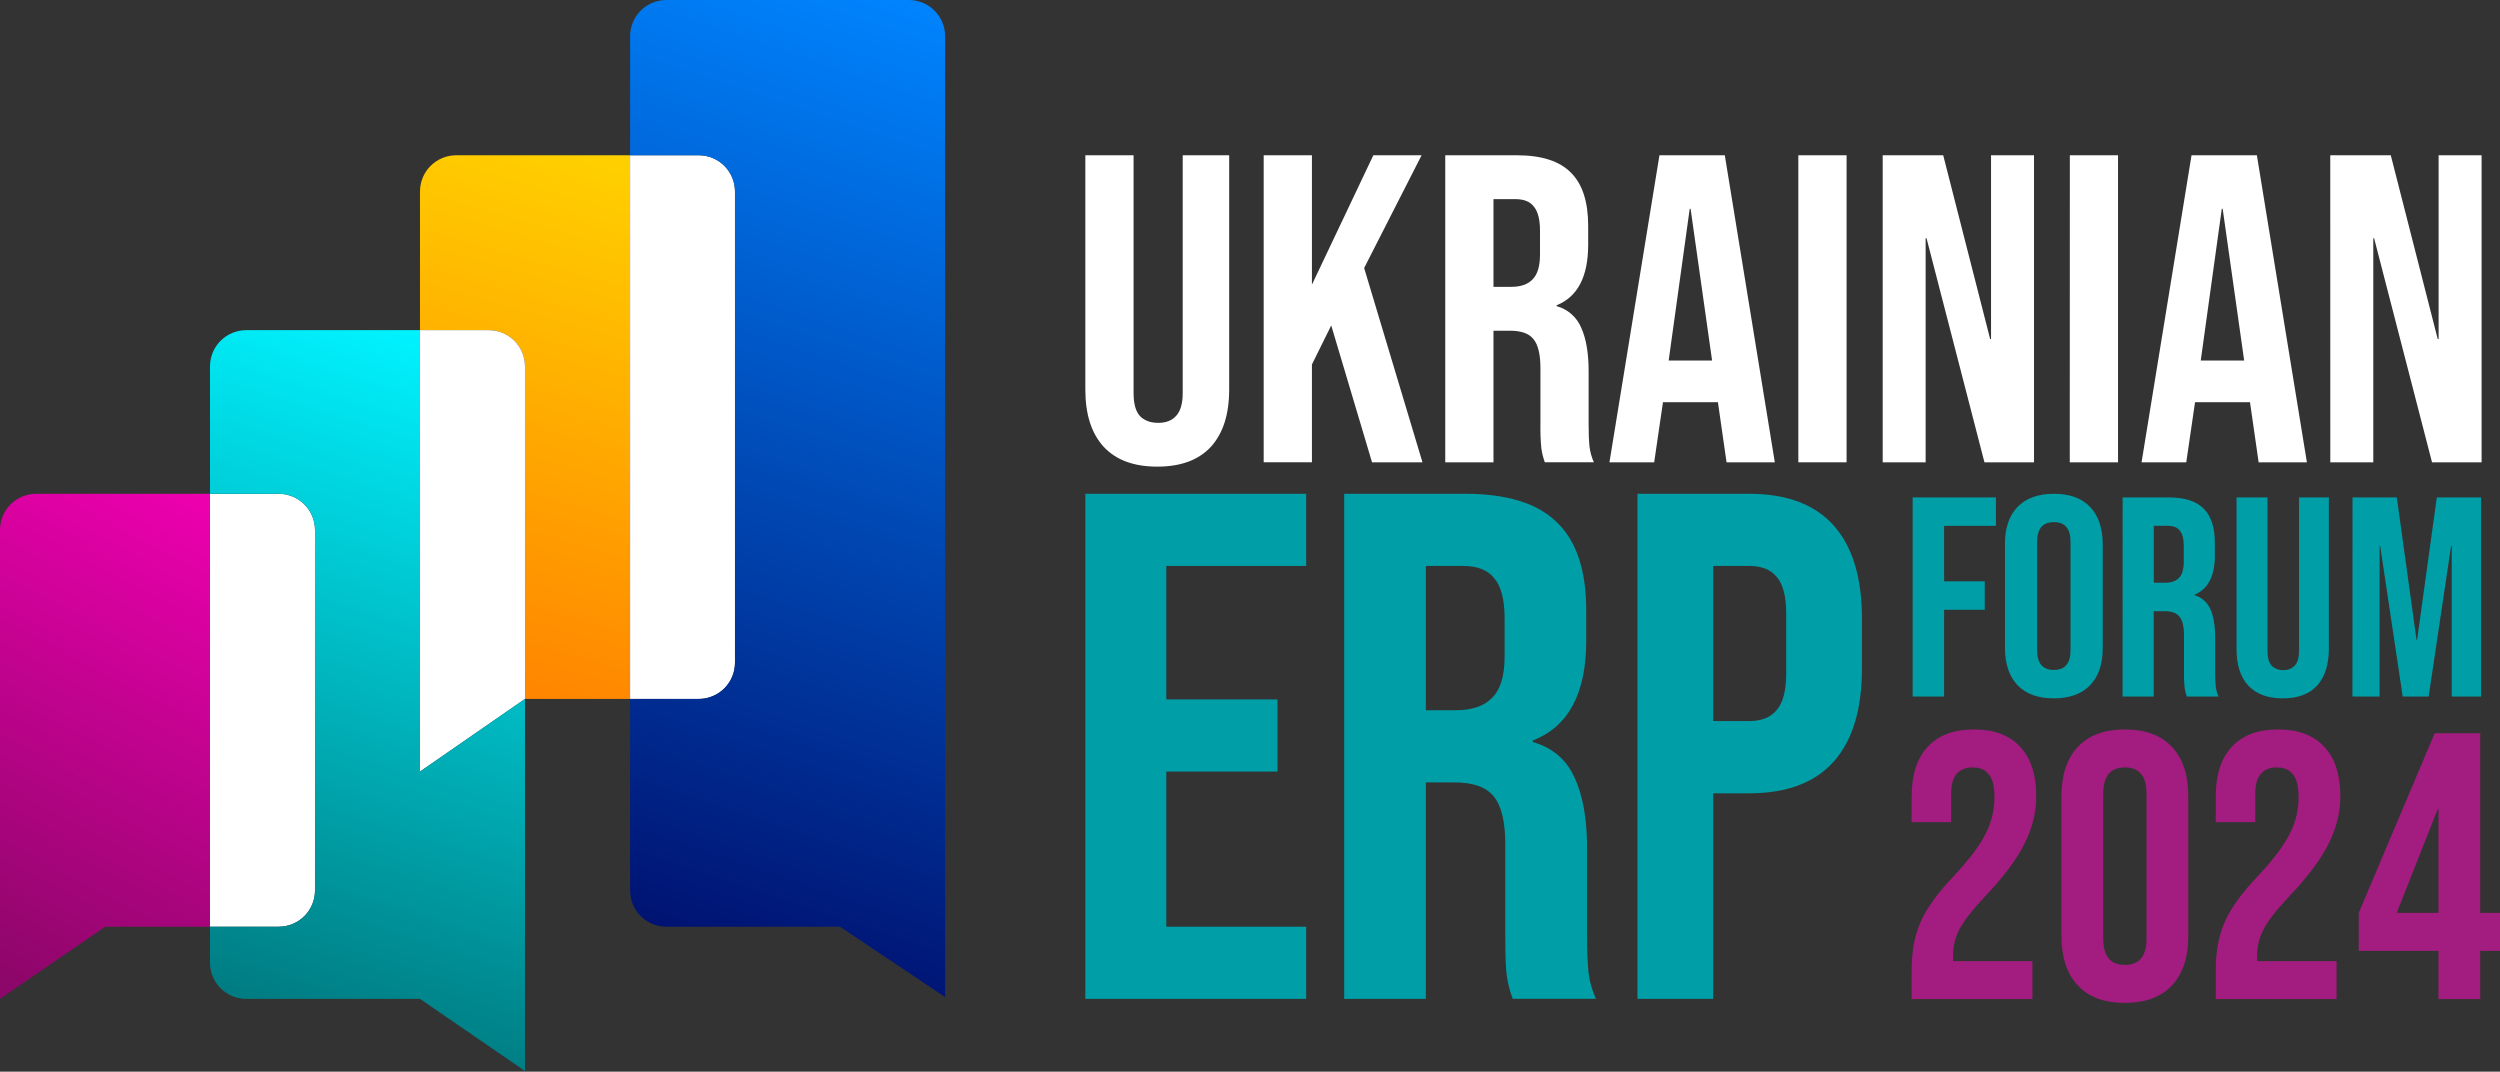
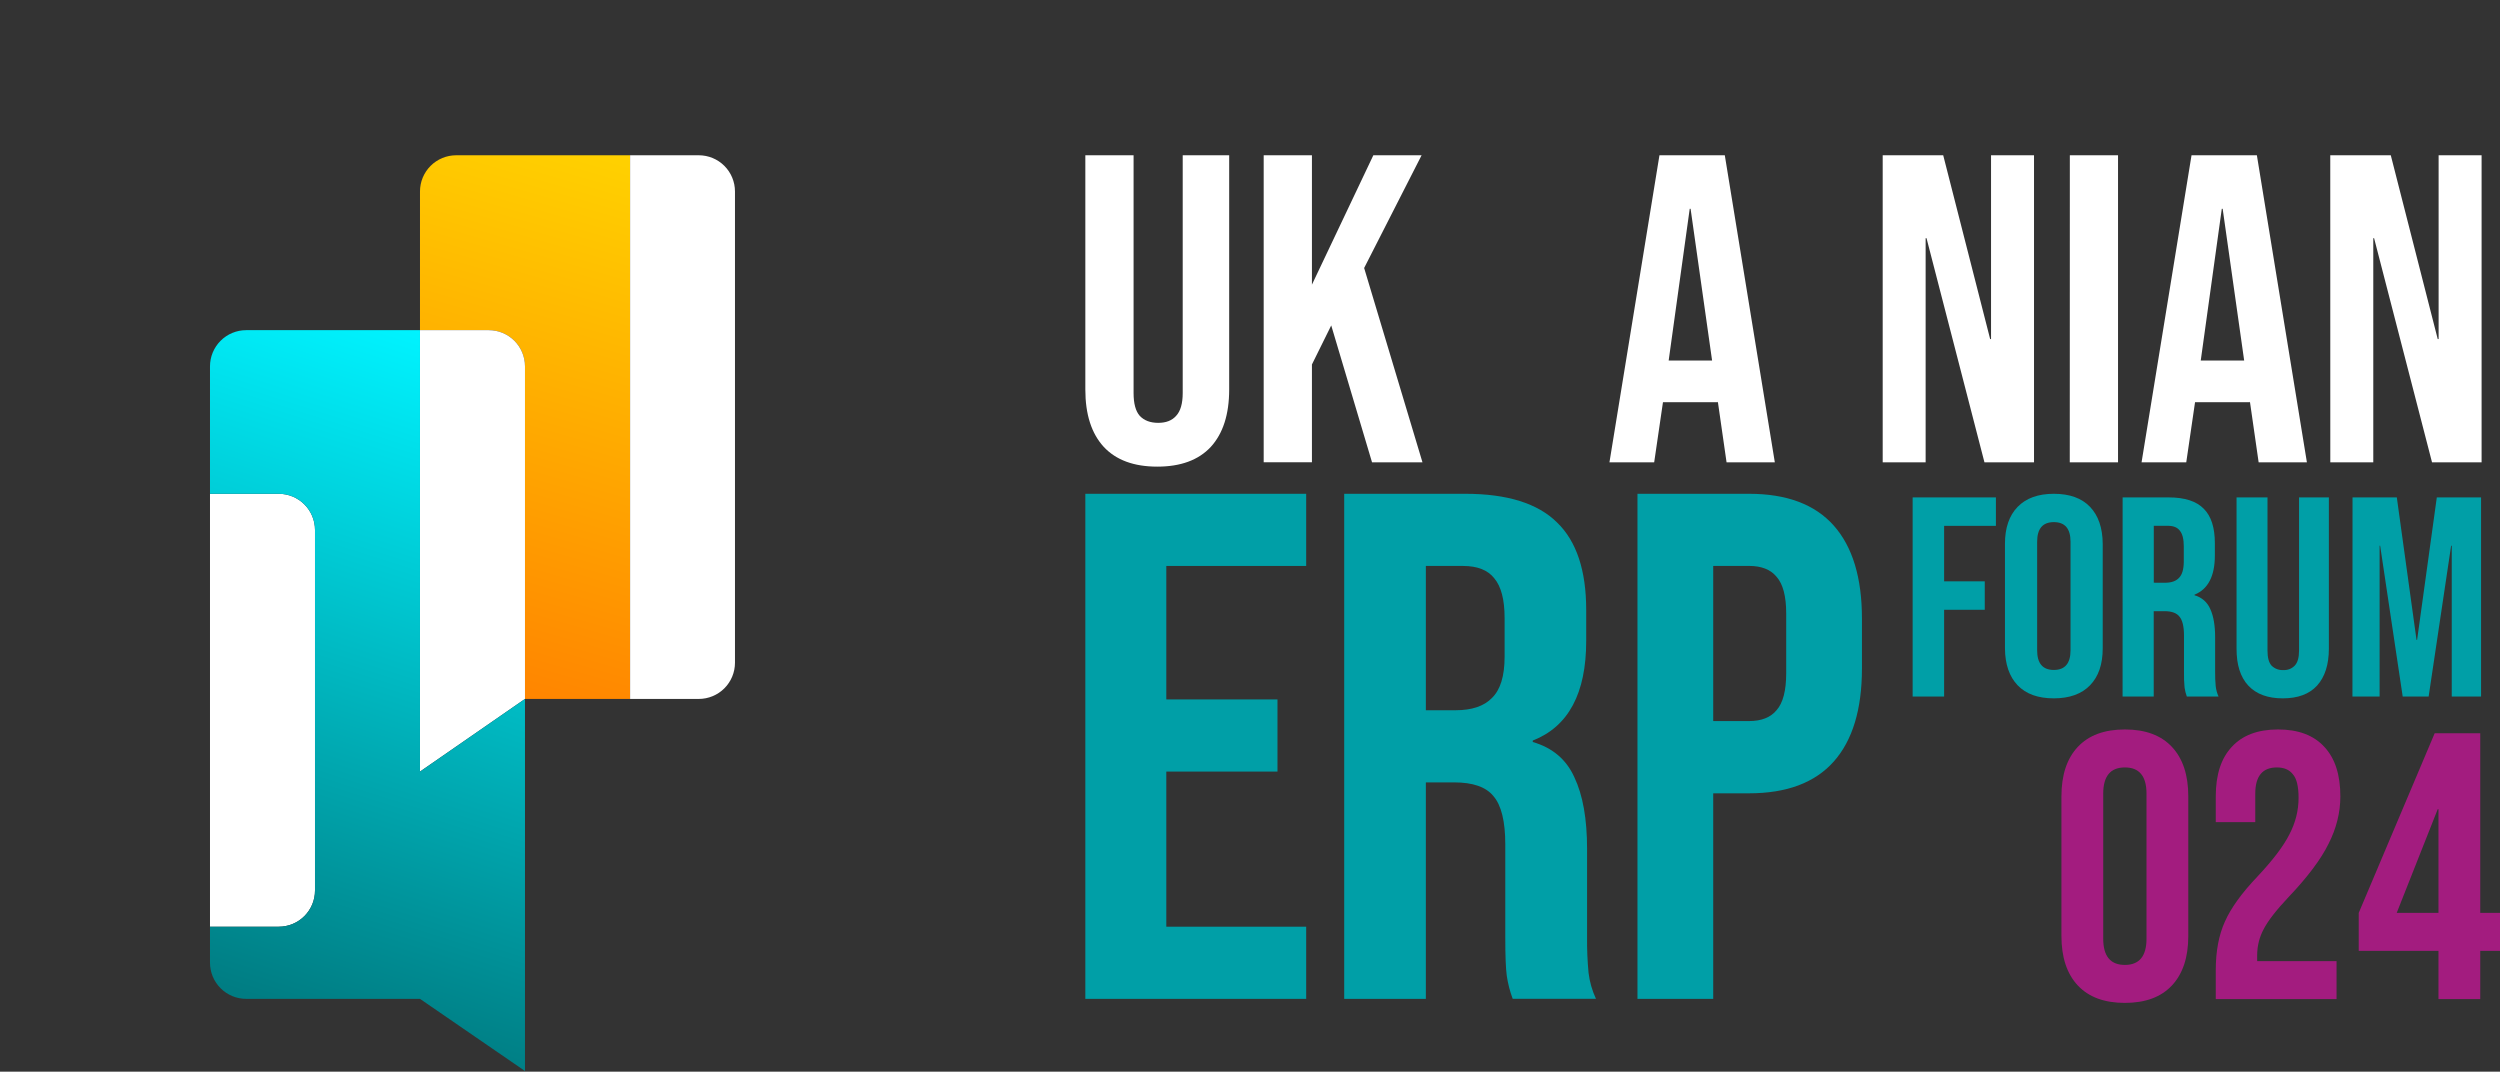
<svg xmlns="http://www.w3.org/2000/svg" width="1381" height="592" viewBox="0 0 1381 592" fill="none">
  <rect x="0" y="0" width="1381" height="592" fill="#333333" stroke="none" />
  <path d="M1287.24 85.77H1320.67L1346.6 187.3H1347.09V85.77H1370.83V255.38H1343.45L1311.45 131.57H1311V255.38H1287.26L1287.24 85.77Z" fill="white" />
  <path d="M1210.6 85.77H1246.7L1274.33 255.38H1247.67L1242.83 221.7V222.19H1212.54L1207.69 255.38H1183L1210.6 85.77ZM1239.68 199.17L1227.8 115.33H1227.32L1215.69 199.17H1239.68Z" fill="white" />
  <path d="M1143.38 85.77H1170V255.38H1143.34L1143.38 85.77Z" fill="white" />
  <path d="M1040 85.77H1073.43L1099.36 187.3H1099.85V85.77H1123.59V255.38H1096.21L1064.21 131.57H1063.72V255.38H1040V85.77Z" fill="white" />
-   <path d="M993.4 85.77H1020.05V255.38H993.4V85.77Z" fill="white" />
  <path d="M916.681 85.77H952.781L980.411 255.38H953.751L948.911 221.7V222.19H918.621L913.771 255.38H889.061L916.681 85.77ZM945.761 199.17L933.881 115.33H933.401L921.771 199.17H945.761Z" fill="white" />
-   <path d="M798.359 85.77H837.859C851.593 85.77 861.593 89 867.859 95.46C874.159 101.76 877.309 111.533 877.309 124.78V135.2C877.309 152.807 871.496 163.953 859.869 168.64V169.12C862.889 169.931 865.682 171.424 868.035 173.483C870.387 175.543 872.236 178.114 873.439 181C876.179 187 877.553 195 877.559 205V234.77C877.559 239.61 877.719 243.567 878.039 246.64C878.389 249.654 879.206 252.596 880.459 255.36H853.359C852.453 252.849 851.807 250.252 851.429 247.61C851.017 243.263 850.853 238.896 850.939 234.53V203.53C850.939 195.783 849.646 190.373 847.059 187.3C844.639 184.233 840.359 182.697 834.219 182.69H824.999V255.38H798.359V85.77ZM834.709 158.46C840.043 158.46 843.999 157.087 846.579 154.34C849.333 151.6 850.706 146.997 850.699 140.53V127.45C850.699 121.31 849.569 116.867 847.309 114.12C845.209 111.373 841.816 110 837.129 110H824.999V158.46H834.709Z" fill="white" />
  <path d="M698.061 85.77H724.711V157.25L758.631 85.77H785.291L753.551 148.04L785.771 255.38H757.911L735.371 179.77L724.711 201.34V255.34H698.061V85.77Z" fill="white" />
  <path d="M639.279 257.77C626.359 257.77 616.506 254.133 609.719 246.86C602.926 239.467 599.532 228.9 599.539 215.16V85.77H626.189V217.1C626.189 222.92 627.322 227.12 629.589 229.7C632.009 232.28 635.399 233.573 639.759 233.58C644.119 233.587 647.432 232.293 649.699 229.7C652.119 227.12 653.329 222.92 653.329 217.1V85.77H678.999V215.16C678.999 228.893 675.606 239.473 668.819 246.9C662.052 254.147 652.206 257.77 639.279 257.77Z" fill="white" />
  <path d="M1299.54 274.77H1324L1334.89 353.5H1335.21L1346.09 274.77H1370.54V384.77H1354.35V301.48H1354L1341.58 384.77H1327.25L1314.8 301.48H1314.49V384.77H1299.49L1299.54 274.77Z" fill="#009FA7" />
  <path d="M1261 385.77C1252.71 385.77 1246.38 383.437 1242 378.77C1237.62 374.103 1235.44 367.277 1235.47 358.29V274.77H1252.57V359.5C1252.57 363.26 1253.3 365.97 1254.75 367.63C1255.6 368.488 1256.62 369.156 1257.74 369.589C1258.87 370.022 1260.07 370.21 1261.28 370.14C1262.46 370.221 1263.65 370.037 1264.75 369.603C1265.85 369.169 1266.85 368.495 1267.66 367.63C1269.21 365.97 1269.98 363.26 1269.99 359.5V274.77H1286.47V358.25C1286.47 367.11 1284.29 373.937 1279.94 378.73C1275.64 383.423 1269.33 385.77 1261 385.77Z" fill="#009FA7" />
  <path d="M1347.01 525.258H1302.96V504.279L1344.92 405.049H1370.09V504.279H1381V525.258H1370.09V551.902H1347.01V525.258ZM1347.01 504.279V447.007H1346.6L1323.94 504.279H1347.01Z" fill="#A31C7F" />
  <path d="M1223.99 535.958C1223.99 525.468 1225.67 516.517 1229.03 509.105C1232.39 501.552 1238.4 493.231 1247.07 484.14C1255.6 475.049 1261.48 467.287 1264.69 460.853C1268.05 454.42 1269.73 447.706 1269.73 440.713C1269.73 434.42 1268.68 430.084 1266.58 427.706C1264.62 425.189 1261.69 423.93 1257.77 423.93C1249.8 423.93 1245.81 428.755 1245.81 438.406V454.14H1223.99V439.874C1223.99 427.986 1226.93 418.895 1232.81 412.602C1238.68 406.168 1247.21 402.951 1258.4 402.951C1269.59 402.951 1278.12 406.168 1283.99 412.602C1289.87 418.895 1292.81 427.986 1292.81 439.874C1292.81 448.825 1290.64 457.566 1286.3 466.098C1282.11 474.629 1274.76 484.42 1264.27 495.469C1257.42 502.741 1252.81 508.685 1250.43 513.301C1248.05 517.776 1246.86 522.601 1246.86 527.776V530.923H1290.71V551.902H1223.99V535.958Z" fill="#A31C7F" />
  <path d="M1173.78 554C1162.45 554 1153.78 550.783 1147.76 544.35C1141.75 537.916 1138.74 528.825 1138.74 517.077V439.874C1138.74 428.126 1141.75 419.035 1147.76 412.602C1153.78 406.168 1162.45 402.951 1173.78 402.951C1185.1 402.951 1193.78 406.168 1199.79 412.602C1205.8 419.035 1208.81 428.126 1208.81 439.874V517.077C1208.81 528.825 1205.8 537.916 1199.79 544.35C1193.78 550.783 1185.1 554 1173.78 554ZM1173.78 533.021C1181.75 533.021 1185.73 528.196 1185.73 518.545V438.406C1185.73 428.755 1181.75 423.93 1173.78 423.93C1165.8 423.93 1161.82 428.755 1161.82 438.406V518.545C1161.82 528.196 1165.8 533.021 1173.78 533.021Z" fill="#A31C7F" />
-   <path d="M1056 535.958C1056 525.468 1057.68 516.517 1061.03 509.105C1064.39 501.552 1070.41 493.231 1079.08 484.14C1087.61 475.049 1093.48 467.287 1096.7 460.853C1100.06 454.42 1101.73 447.706 1101.73 440.713C1101.73 434.42 1100.69 430.084 1098.59 427.706C1096.63 425.189 1093.69 423.93 1089.78 423.93C1081.8 423.93 1077.82 428.755 1077.82 438.406V454.14H1056V439.874C1056 427.986 1058.94 418.895 1064.81 412.602C1070.69 406.168 1079.22 402.951 1090.41 402.951C1101.59 402.951 1110.13 406.168 1116 412.602C1121.87 418.895 1124.81 427.986 1124.81 439.874C1124.81 448.825 1122.64 457.566 1118.31 466.098C1114.11 474.629 1106.77 484.42 1096.28 495.469C1089.43 502.741 1084.81 508.685 1082.43 513.301C1080.06 517.776 1078.87 522.601 1078.87 527.776V530.923H1122.71V551.902H1056V535.958Z" fill="#A31C7F" />
  <path d="M1172.54 274.77H1198C1206.86 274.77 1213.32 276.867 1217.39 281.06C1221.46 285.14 1223.49 291.473 1223.49 300.06V306.82C1223.49 318.24 1219.74 325.467 1212.23 328.5V328.82C1214.18 329.345 1215.99 330.313 1217.51 331.648C1219.03 332.984 1220.22 334.65 1220.99 336.52C1222.76 340.393 1223.64 345.577 1223.64 352.07V371.4C1223.62 373.97 1223.72 376.54 1223.96 379.1C1224.19 381.055 1224.71 382.964 1225.52 384.76H1208C1207.41 383.141 1206.99 381.465 1206.75 379.76C1206.49 376.941 1206.38 374.11 1206.44 371.28V351.14C1206.44 346.107 1205.6 342.597 1203.93 340.61C1202.37 338.61 1199.61 337.61 1195.65 337.61H1189.71V384.77H1172.51L1172.54 274.77ZM1196 321.91C1199.44 321.91 1201.99 321.02 1203.66 319.24C1205.43 317.46 1206.31 314.46 1206.32 310.24V301.77C1206.32 297.77 1205.59 294.89 1204.13 293.13C1202.78 291.35 1200.59 290.45 1197.56 290.45H1189.75V321.88L1196 321.91Z" fill="#009FA7" />
  <path d="M1134.54 385.77C1125.81 385.77 1119.14 383.363 1114.54 378.55C1109.94 373.737 1107.61 366.937 1107.54 358.15V300.39C1107.54 291.597 1109.87 284.797 1114.54 279.99C1119.21 275.183 1125.87 272.777 1134.54 272.77C1143.27 272.77 1149.94 275.177 1154.54 279.99C1159.14 284.803 1161.47 291.603 1161.54 300.39V358.15C1161.54 366.943 1159.21 373.743 1154.54 378.55C1149.87 383.357 1143.21 385.763 1134.54 385.77ZM1134.54 370.08C1140.68 370.08 1143.75 366.47 1143.76 359.25V299.25C1143.76 292.03 1140.69 288.42 1134.54 288.42C1128.39 288.42 1125.32 292.03 1125.32 299.25V359.25C1125.32 366.47 1128.39 370.08 1134.54 370.08Z" fill="#009FA7" />
  <path d="M1056.54 274.77H1102.54V290.48H1073.93V321.13H1096.38V336.84H1073.93V384.77H1056.54V274.77Z" fill="#009FA7" />
  <path d="M904.539 272.77H966.159C986.952 272.77 1002.55 278.617 1012.95 290.31C1023.35 302.003 1028.55 319.157 1028.54 341.77V369.27C1028.54 391.863 1023.34 409.003 1012.95 420.69C1002.56 432.377 986.959 438.223 966.159 438.23H946.379V551.77H904.539V272.77ZM966.159 398.32C973.006 398.32 978.076 396.32 981.369 392.32C984.916 388.32 986.692 381.543 986.699 371.99V338.93C986.699 329.37 984.922 322.597 981.369 318.61C978.082 314.61 973.012 312.61 966.159 312.61H946.379V398.3L966.159 398.32Z" fill="#009FA7" />
  <path d="M742.539 272.77H809.379C832.612 272.77 849.559 278.083 860.219 288.71C870.886 299.083 876.219 315.16 876.219 336.94V354.08C876.219 383.04 866.379 401.373 846.699 409.08V409.88C857.626 413.067 865.292 419.577 869.699 429.41C874.366 439.243 876.699 452.397 876.699 468.87V517.87C876.632 524.39 876.906 530.909 877.519 537.4C878.119 542.37 879.502 547.213 881.619 551.75H835.619C834.077 547.628 832.978 543.354 832.339 539C831.786 535 831.512 527.823 831.519 517.47V466.47C831.519 453.71 829.332 444.807 824.959 439.76C820.859 434.707 813.616 432.183 803.229 432.19H787.639V551.77H742.539V272.77ZM804.049 392.34C813.069 392.34 819.766 390.083 824.139 385.57C828.806 381.05 831.139 373.477 831.139 362.85V341.32C831.139 331.227 829.226 323.92 825.399 319.4C821.839 314.893 816.099 312.637 808.179 312.63H787.639V392.34H804.049Z" fill="#009FA7" />
  <path d="M599.539 272.77H721.539V312.63H644.269V386.36H705.679V426.22H644.269V511.91H721.539V551.77H599.539V272.77Z" fill="#009FA7" />
-   <path fill-rule="evenodd" clip-rule="evenodd" d="M116 272.77V511.91H58.12L0 551.77V292.77C0 287.466 2.107 282.379 5.858 278.628C9.609 274.877 14.696 272.77 20 272.77H116Z" fill="url(#paint0_linear_3011_1823)" />
  <path fill-rule="evenodd" clip-rule="evenodd" d="M348.07 85.77V386.09H290V202.38C290 197.076 287.893 191.989 284.142 188.238C280.391 184.487 275.304 182.38 270 182.38H232V105.77C232 100.466 234.107 95.379 237.858 91.628C241.609 87.877 246.696 85.77 252 85.77H348.07Z" fill="url(#paint1_linear_3011_1823)" />
  <path fill-rule="evenodd" clip-rule="evenodd" d="M406 105.77V366.09C406 371.394 403.893 376.481 400.142 380.232C396.392 383.983 391.305 386.09 386 386.09H348.07V85.77H386C391.305 85.77 396.392 87.877 400.142 91.628C403.893 95.379 406 100.466 406 105.77Z" fill="white" />
-   <path fill-rule="evenodd" clip-rule="evenodd" d="M522.07 20V550.77L464 511.91H368.07C362.766 511.91 357.679 509.803 353.928 506.052C350.177 502.301 348.07 497.214 348.07 491.91V386.09H386C391.305 386.09 396.392 383.983 400.142 380.232C403.893 376.481 406 371.394 406 366.09V105.77C406 100.466 403.893 95.379 400.142 91.628C396.392 87.877 391.305 85.77 386 85.77H348.07V20C348.07 14.696 350.177 9.609 353.928 5.858C357.679 2.107 362.766 0 368.07 0H502.07C504.697 0 507.297 0.517 509.724 1.522C512.15 2.527 514.355 4.001 516.212 5.858C518.07 7.715 519.543 9.92 520.548 12.346C521.553 14.773 522.07 17.374 522.07 20Z" fill="url(#paint2_linear_3011_1823)" />
  <path fill-rule="evenodd" clip-rule="evenodd" d="M174 292.77V491.91C174 494.536 173.483 497.137 172.478 499.564C171.472 501.99 169.999 504.195 168.142 506.052C166.285 507.909 164.08 509.383 161.654 510.388C159.227 511.393 156.626 511.91 154 511.91H116V272.77H154C156.626 272.77 159.227 273.287 161.654 274.292C164.08 275.298 166.285 276.771 168.142 278.628C169.999 280.485 171.472 282.69 172.478 285.116C173.483 287.543 174 290.144 174 292.77Z" fill="white" />
  <path fill-rule="evenodd" clip-rule="evenodd" d="M290 202.38V386.09L232 426.22V182.38H270C275.304 182.38 280.391 184.487 284.142 188.238C287.893 191.988 290 197.076 290 202.38Z" fill="white" />
  <path fill-rule="evenodd" clip-rule="evenodd" d="M290 386.09V591.63L232 551.77H136C130.696 551.77 125.609 549.663 121.858 545.912C118.107 542.161 116 537.074 116 531.77V511.91H154C156.626 511.91 159.227 511.393 161.654 510.388C164.08 509.382 166.285 507.909 168.142 506.052C169.999 504.195 171.472 501.99 172.478 499.564C173.483 497.137 174 494.536 174 491.91V292.77C174 290.143 173.483 287.543 172.478 285.116C171.472 282.69 169.999 280.485 168.142 278.628C166.285 276.771 164.08 275.297 161.654 274.292C159.227 273.287 156.626 272.77 154 272.77H116V202.38C116 197.076 118.107 191.988 121.858 188.238C125.609 184.487 130.696 182.38 136 182.38H232V426.22L290 386.09Z" fill="url(#paint3_linear_3011_1823)" />
  <defs>
    <linearGradient id="paint0_linear_3011_1823" x1="116" y1="272.77" x2="-20.163" y2="528.575" gradientUnits="userSpaceOnUse">
      <stop stop-color="#EE00AF" />
      <stop offset="1" stop-color="#8D0669" />
    </linearGradient>
    <linearGradient id="paint1_linear_3011_1823" x1="348.07" y1="70.381" x2="247.707" y2="418.929" gradientUnits="userSpaceOnUse">
      <stop stop-color="#FFD500" />
      <stop offset="1" stop-color="#FF7A00" />
    </linearGradient>
    <linearGradient id="paint2_linear_3011_1823" x1="522.07" y1="-8.94147e-06" x2="351.001" y2="511.631" gradientUnits="userSpaceOnUse">
      <stop stop-color="#0085FF" />
      <stop offset="1" stop-color="#001271" />
    </linearGradient>
    <linearGradient id="paint3_linear_3011_1823" x1="230.5" y1="182.38" x2="115.823" y2="542.404" gradientUnits="userSpaceOnUse">
      <stop stop-color="#00F3FF" />
      <stop offset="1" stop-color="#007D83" />
    </linearGradient>
  </defs>
</svg>